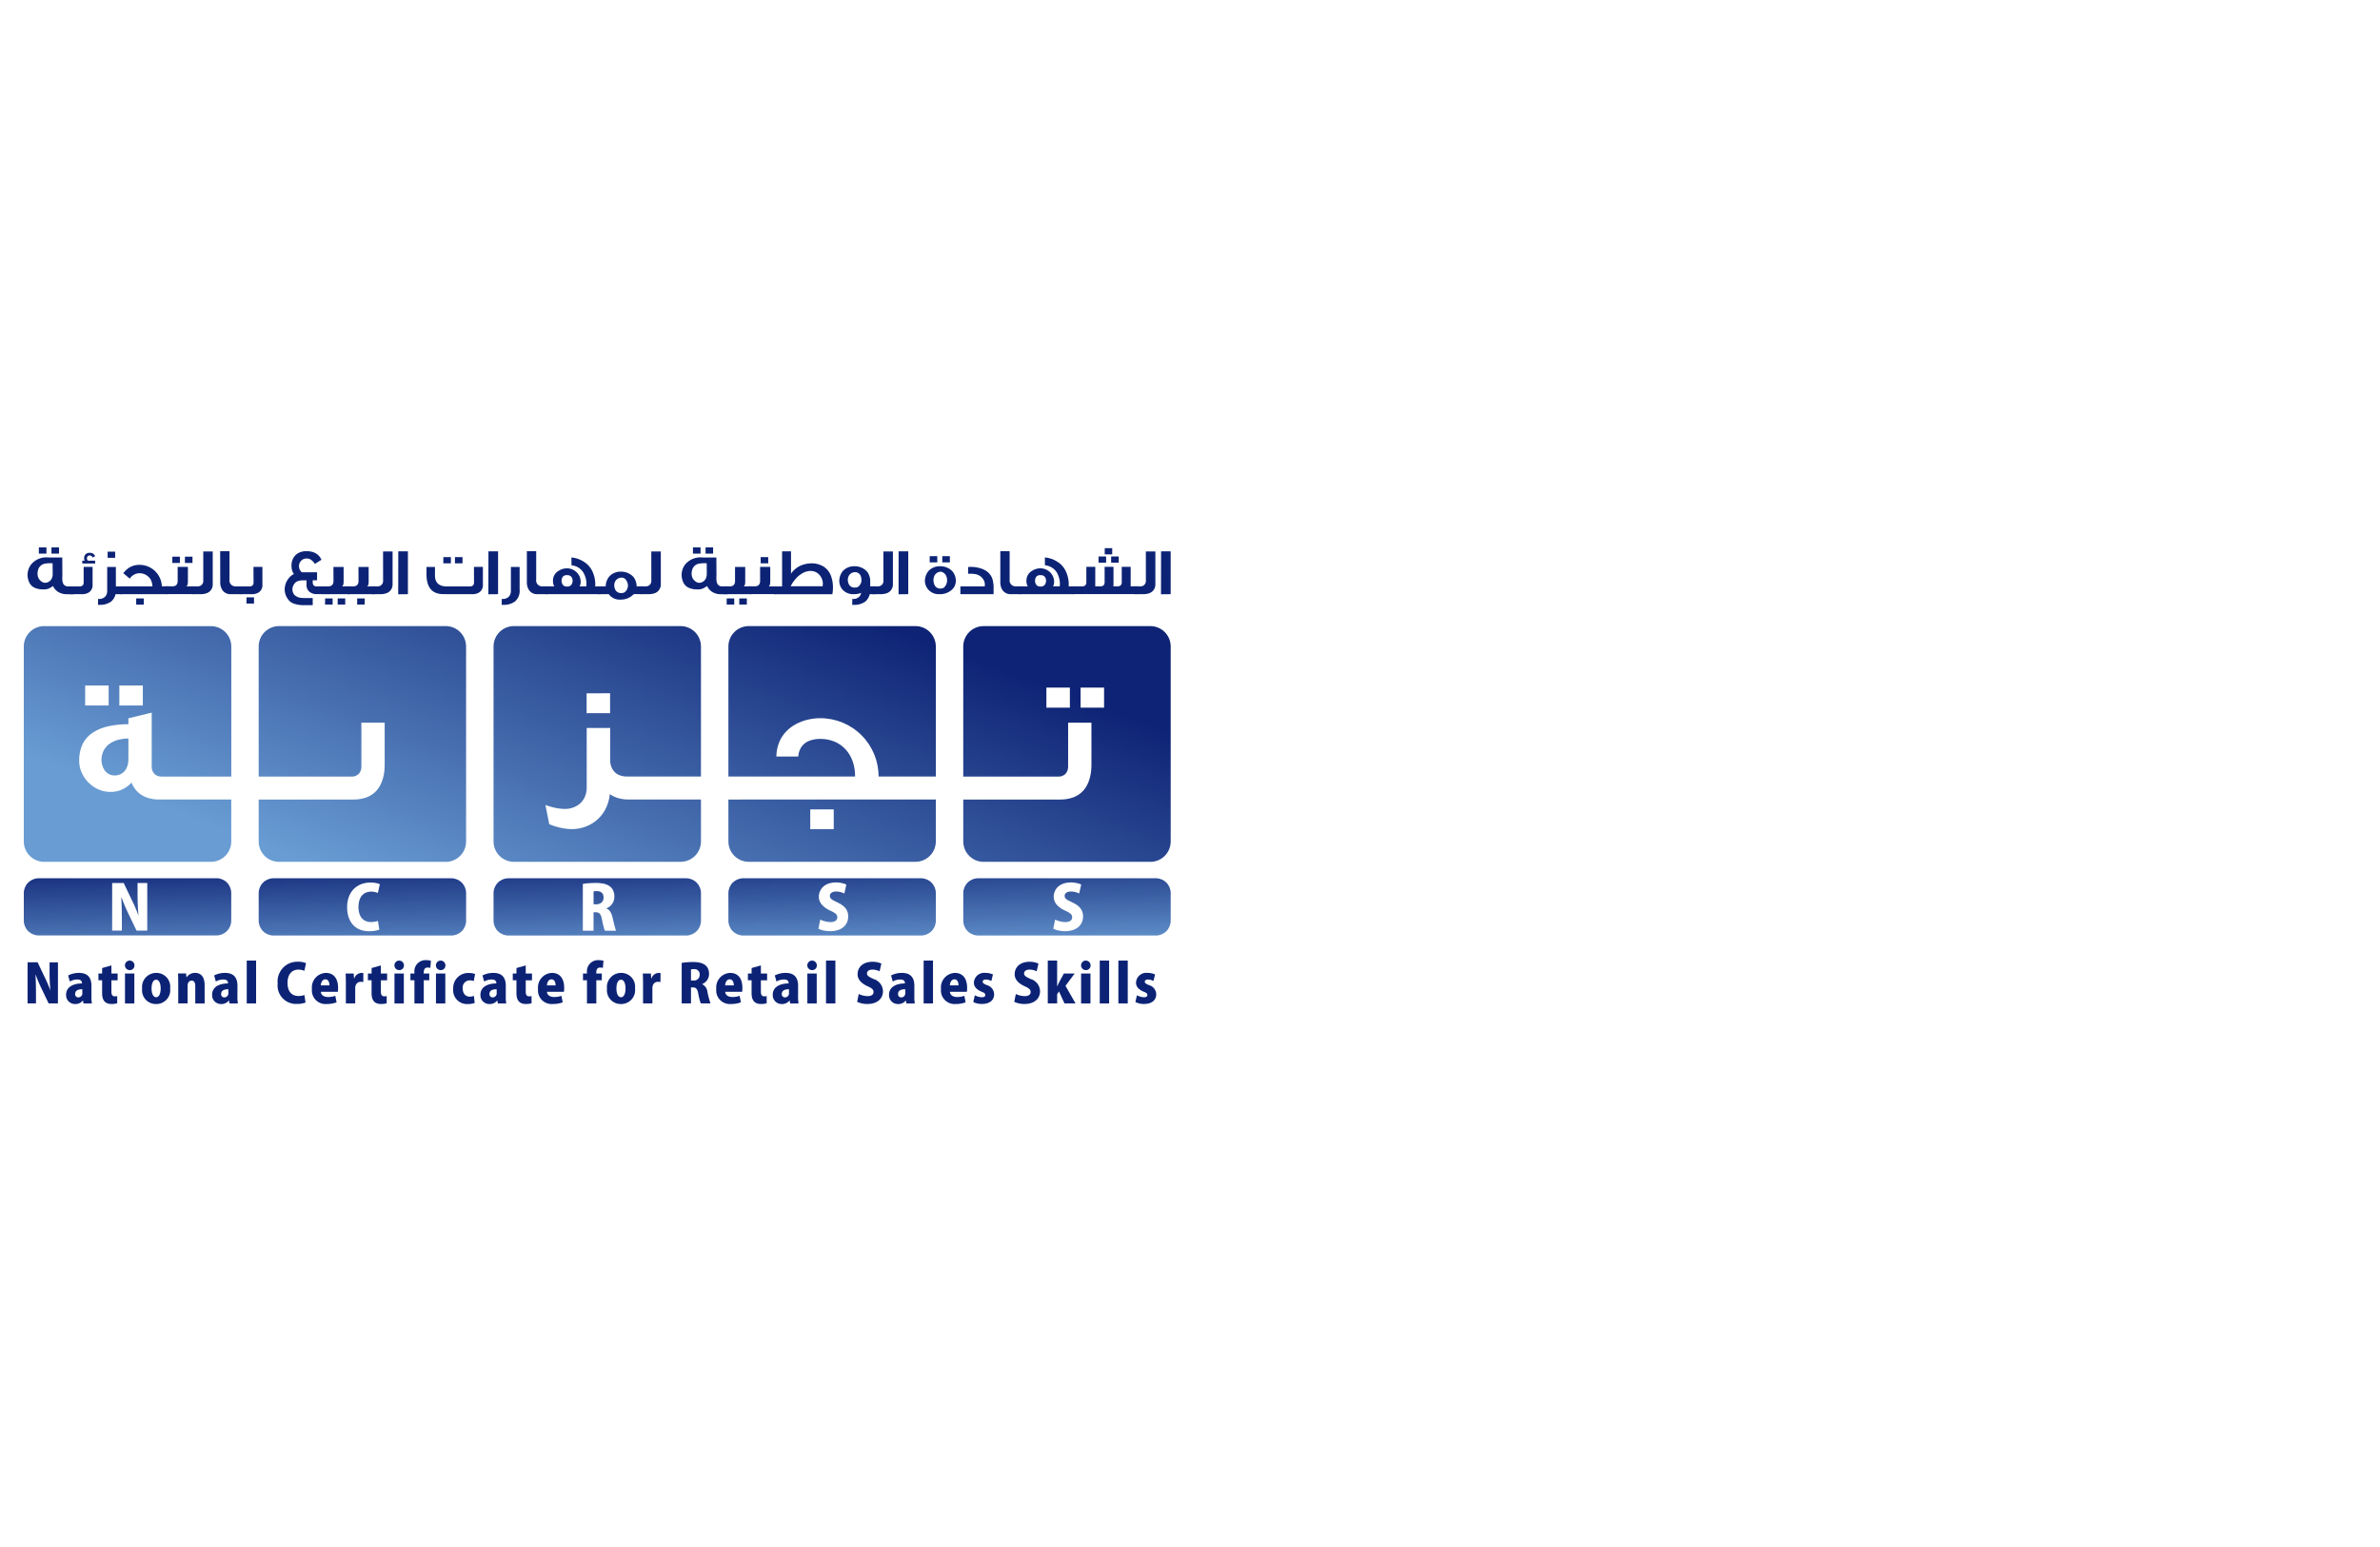
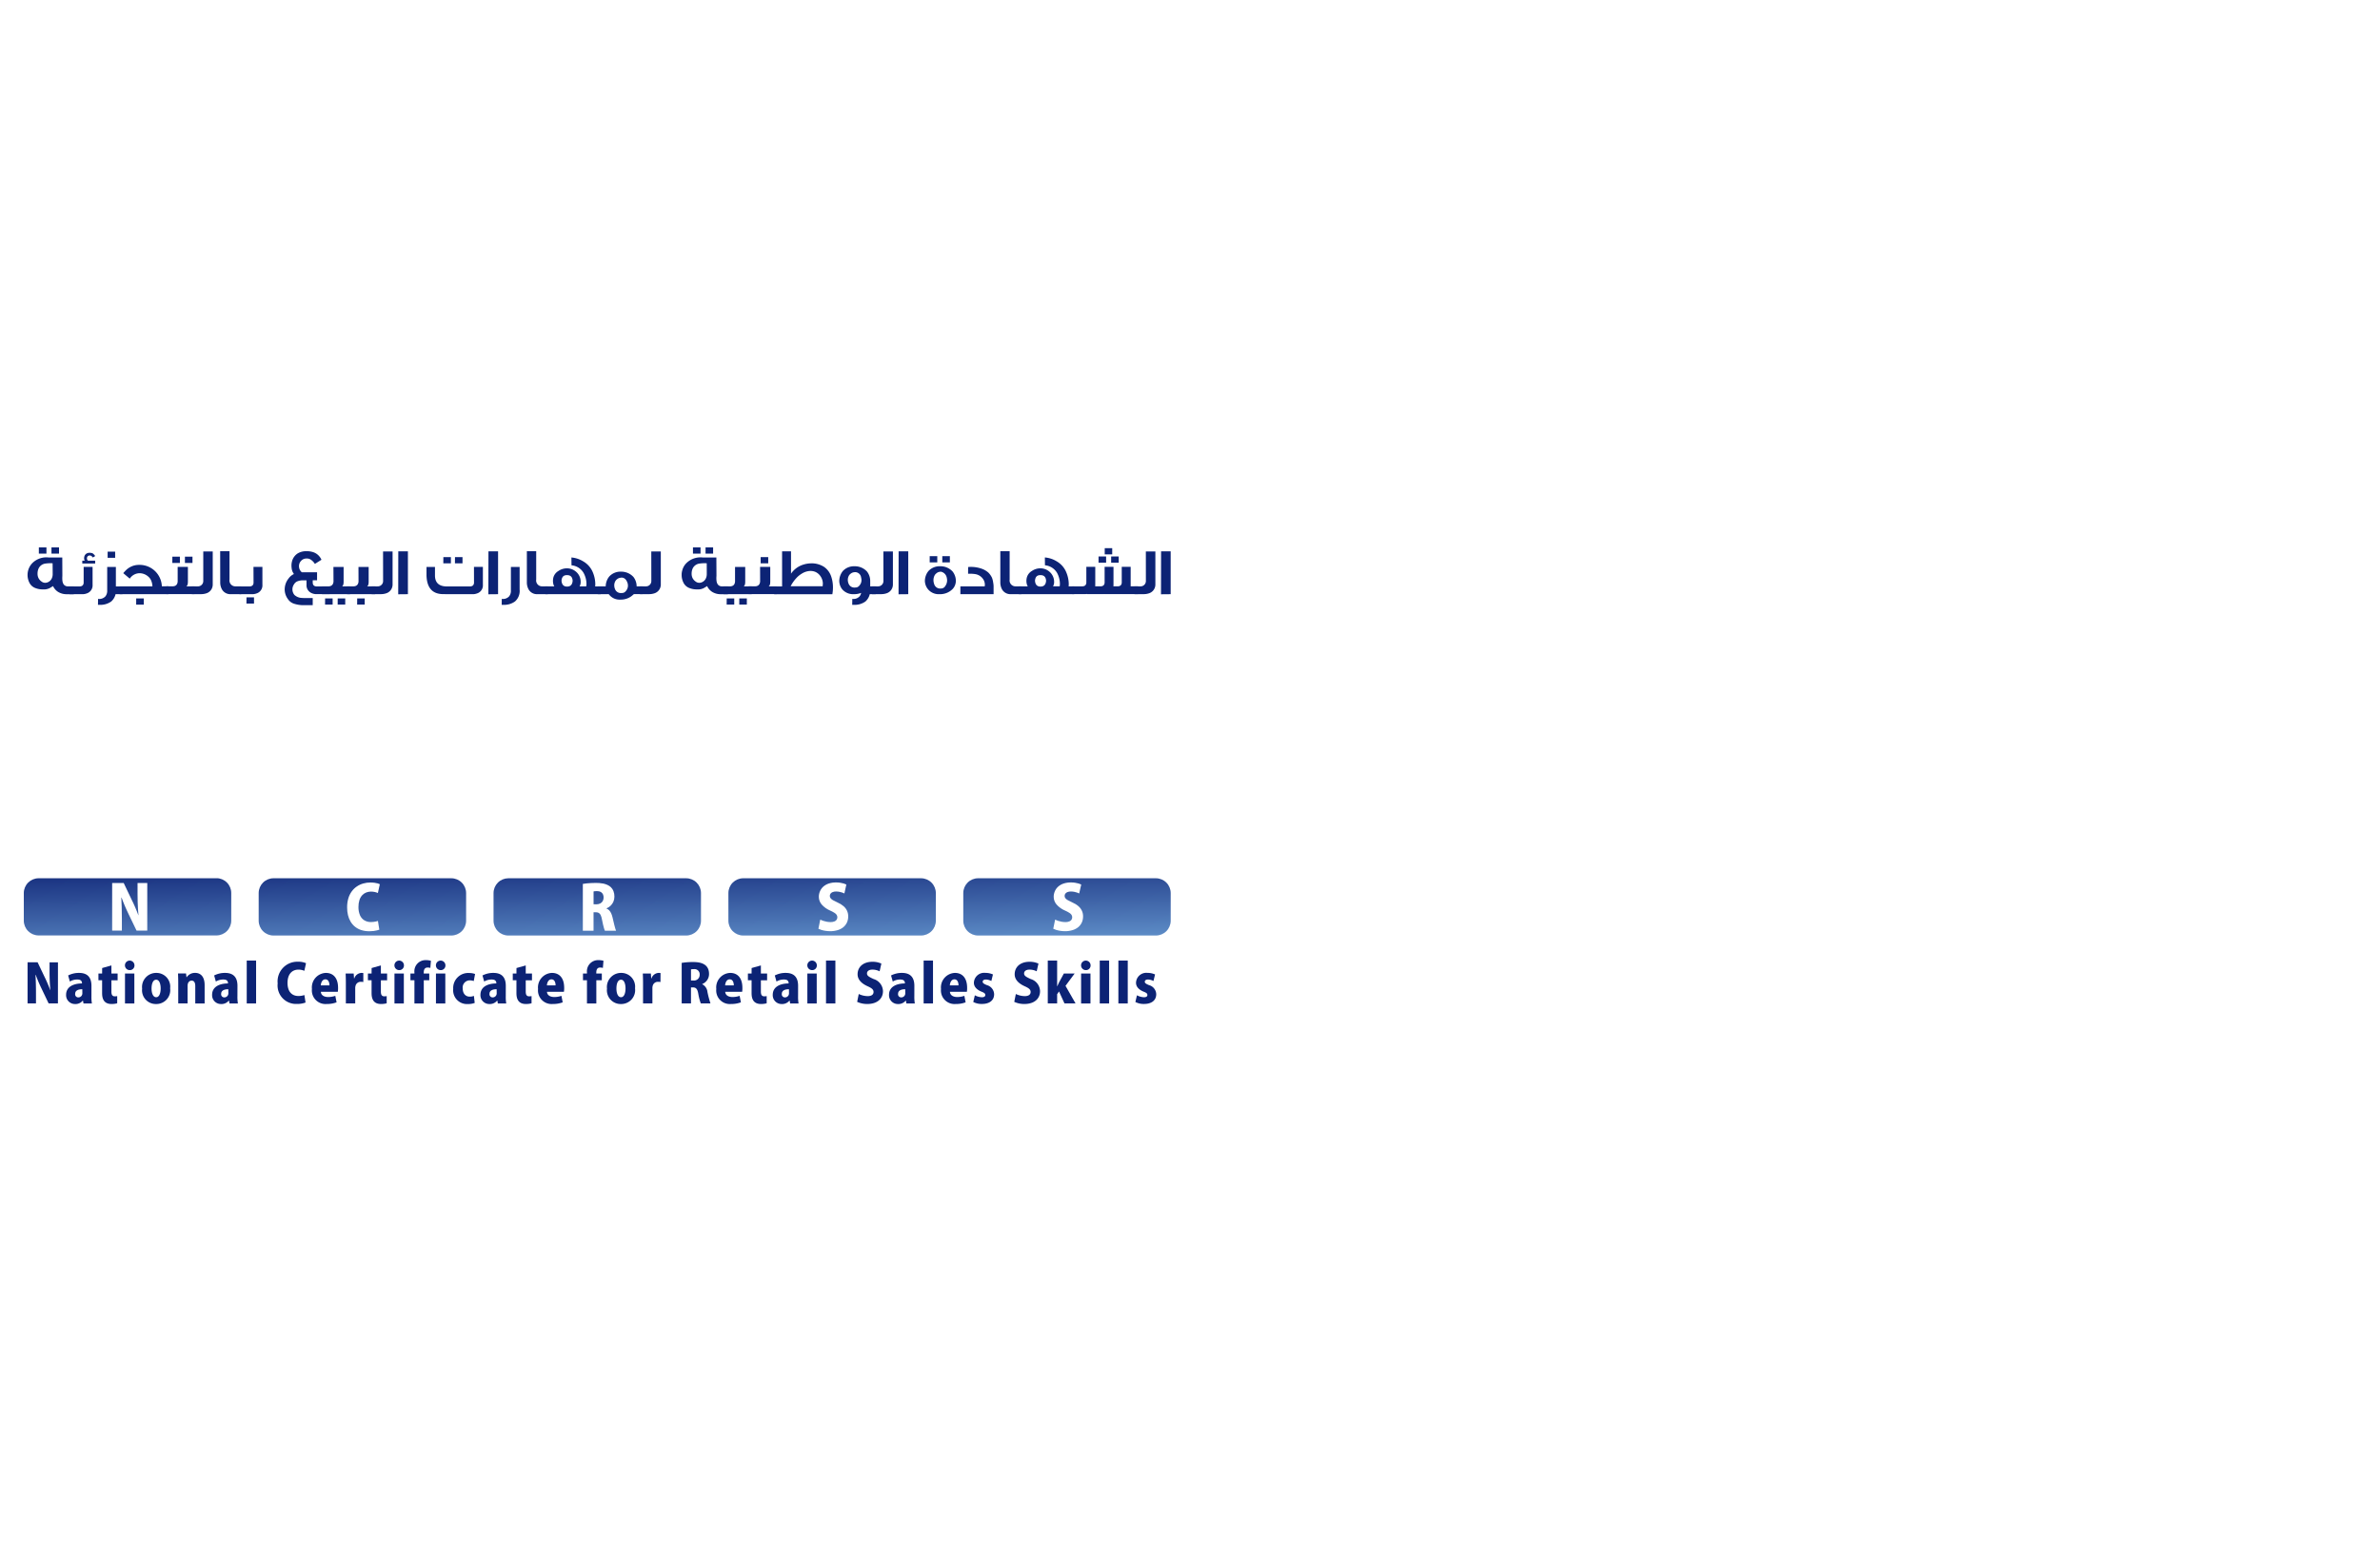
<svg xmlns="http://www.w3.org/2000/svg" xmlns:xlink="http://www.w3.org/1999/xlink" width="200" height="130" viewBox="0 0 200 130">
  <rect x="0" y="0" width="200" height="130" fill="#808080" stroke="none" />
  <defs>
    <clipPath id="clip-path">
      <path id="Path_274" data-name="Path 274" d="M165.964,294.926h14.017a1.711,1.711,0,0,1,1.707,1.705v16.4a1.711,1.711,0,0,1-1.707,1.707H165.964a1.711,1.711,0,0,1-1.707-1.707V309.5H172.4a3.17,3.17,0,0,0,1.04-.16,2.1,2.1,0,0,0,1.188-.99,2.733,2.733,0,0,0,.259-.643,4.082,4.082,0,0,0,.116-.621c.016-.2.026-.363.024-.5v-3.541h-1.959v3.656a.9.9,0,0,1-.224.649.837.837,0,0,1-.618.223h-7.97V296.631a1.711,1.711,0,0,1,1.707-1.705m-4.012,14.57v3.531a1.712,1.712,0,0,1-1.707,1.707H146.227a1.712,1.712,0,0,1-1.707-1.707V309.5Zm-15.725-14.57h14.018a1.711,1.711,0,0,1,1.707,1.705v10.934h-4.811a4.893,4.893,0,0,0-4.891-4.9,4.677,4.677,0,0,0-1.049.121,4.107,4.107,0,0,0-.992.369,3.252,3.252,0,0,0-.839.633,2.881,2.881,0,0,0-.586.907,3.345,3.345,0,0,0-.234,1.193h1.843a1.6,1.6,0,0,1,.3-.863,1.461,1.461,0,0,1,.656-.473,2.572,2.572,0,0,1,.9-.147,3.045,3.045,0,0,1,1.224.243,2.619,2.619,0,0,1,.921.666,2.935,2.935,0,0,1,.579,1,3.771,3.771,0,0,1,.193,1.252H144.52V296.631A1.711,1.711,0,0,1,146.227,294.926Zm-19.736,0h14.017a1.711,1.711,0,0,1,1.707,1.705v10.934h-6.234a1.533,1.533,0,0,1-.736-.165,1.162,1.162,0,0,1-.475-.465,1.438,1.438,0,0,1-.183-.707v-2.742h-1.973v4.992a1.889,1.889,0,0,1-.188.866,1.607,1.607,0,0,1-.455.56,1.857,1.857,0,0,1-.583.3,1.923,1.923,0,0,1-.573.09,4.106,4.106,0,0,1-.617-.053,4.985,4.985,0,0,1-.532-.115c-.159-.043-.286-.08-.377-.113l-.144-.053.32,1.609a1.948,1.948,0,0,0,.218.092c.143.055.335.113.576.178a4.618,4.618,0,0,0,.817.137,3.33,3.33,0,0,0,1.2-.116,3.149,3.149,0,0,0,1.07-.539,3.054,3.054,0,0,0,.807-.943,3.488,3.488,0,0,0,.406-1.332,2.321,2.321,0,0,0,.656.322,3,3,0,0,0,.883.129h6.118v3.531a1.712,1.712,0,0,1-1.707,1.707H126.491a1.712,1.712,0,0,1-1.707-1.707v-16.4A1.711,1.711,0,0,1,126.491,294.926Zm-19.737,0h14.017a1.711,1.711,0,0,1,1.707,1.705v16.4a1.711,1.711,0,0,1-1.707,1.707H106.754a1.711,1.711,0,0,1-1.707-1.707V309.5h7.963a3.191,3.191,0,0,0,1.041-.16,2.107,2.107,0,0,0,1.186-.99,2.868,2.868,0,0,0,.259-.643,3.851,3.851,0,0,0,.116-.621c.018-.2.024-.363.024-.5v-3.541h-1.958v3.656a.884.884,0,0,1-.225.649.832.832,0,0,1-.617.223h-7.789V296.631A1.711,1.711,0,0,1,106.754,294.926Zm-16.287,4.992V301.6H92.44v-1.684Zm2.873,0V301.6h1.974v-1.684ZM94.1,306.1a1.705,1.705,0,0,1-.162.773,1.086,1.086,0,0,1-.426.459,1.1,1.1,0,0,1-.587.145,1,1,0,0,1-.521-.145,1.041,1.041,0,0,1-.339-.344,1.48,1.48,0,0,1-.181-.431,1.537,1.537,0,0,1-.048-.414,1.757,1.757,0,0,1,.233-.848,1.624,1.624,0,0,1,.541-.543,2.423,2.423,0,0,1,.72-.293,3.35,3.35,0,0,1,.77-.088Zm16.854-4.325.334-1.09h.58v-.476a2.447,2.447,0,0,1,.08-.627,1.558,1.558,0,0,1,.251-.527,1.2,1.2,0,0,1,.446-.365,1.515,1.515,0,0,1,.661-.137,1.42,1.42,0,0,1,1.034.344,1.66,1.66,0,0,1,.416,1.109h-1.06a.445.445,0,0,0-.072-.238.352.352,0,0,0-.149-.121.443.443,0,0,0-.169-.034.308.308,0,0,0-.3.172.991.991,0,0,0-.075.424v.476h.943a.944.944,0,0,0,.106,0,.5.5,0,0,0,.194-.057.367.367,0,0,0,.164-.186l.711.653a1.057,1.057,0,0,1-.343.4,1.421,1.421,0,0,1-.45.219,1.7,1.7,0,0,1-.44.062Zm21.651-1.2v1.668h1.973V300.57Zm18.794,9.752v1.668h1.973v-1.668Zm19.843-10.23v1.683h1.974v-1.683Zm2.873,0v1.683h1.974v-1.683Zm-87.092-5.166h14.017a1.711,1.711,0,0,1,1.707,1.705v10.934H96.881a.814.814,0,0,1-.6-.223.891.891,0,0,1-.222-.649v-4.5l-1.959.477v.494a7.992,7.992,0,0,0-1.673.17,4,4,0,0,0-1.318.535,2.439,2.439,0,0,0-.856.961,3.124,3.124,0,0,0-.289,1.453,2.4,2.4,0,0,0,.2.93,2.742,2.742,0,0,0,.534.806,2.7,2.7,0,0,0,.788.582,2.46,2.46,0,0,0,.97.25,2.409,2.409,0,0,0,.665-.046,2.266,2.266,0,0,0,.537-.192,2.334,2.334,0,0,0,.411-.267,1.965,1.965,0,0,0,.287-.278,2.37,2.37,0,0,0,.436.7,2.084,2.084,0,0,0,.755.521,3.03,3.03,0,0,0,1.16.205h6.036v3.531a1.711,1.711,0,0,1-1.707,1.707H87.018a1.712,1.712,0,0,1-1.708-1.707v-16.4A1.712,1.712,0,0,1,87.018,294.926Z" fill="none" clip-rule="evenodd" />
    </clipPath>
    <linearGradient id="linear-gradient" x1="0.904" y1="0.282" x2="0.096" y2="0.718" gradientUnits="objectBoundingBox">
      <stop offset="0" stop-color="#0e2375" />
      <stop offset="1" stop-color="#699cd3" />
    </linearGradient>
    <clipPath id="clip-path-2">
      <path id="Path_275" data-name="Path 275" d="M165.5,316.117h14.948a1.245,1.245,0,0,1,1.241,1.242v2.329a1.245,1.245,0,0,1-1.241,1.24H165.5a1.245,1.245,0,0,1-1.242-1.24v-2.329a1.245,1.245,0,0,1,1.242-1.242m-19.736,0H160.71a1.245,1.245,0,0,1,1.242,1.242v2.329a1.245,1.245,0,0,1-1.242,1.24H145.763a1.246,1.246,0,0,1-1.243-1.24v-2.329A1.246,1.246,0,0,1,145.763,316.117Zm-19.738,0h14.949a1.246,1.246,0,0,1,1.241,1.242v2.329a1.245,1.245,0,0,1-1.241,1.24H126.025a1.245,1.245,0,0,1-1.241-1.24v-2.329A1.246,1.246,0,0,1,126.025,316.117Zm-19.736,0h14.948a1.245,1.245,0,0,1,1.241,1.242v2.329a1.245,1.245,0,0,1-1.241,1.24H106.289a1.245,1.245,0,0,1-1.241-1.24v-2.329A1.245,1.245,0,0,1,106.289,316.117Zm8.778,3.586a1.505,1.505,0,0,1-.166.047,1.534,1.534,0,0,1-.2.033,1.508,1.508,0,0,1-.212.014,1.072,1.072,0,0,1-.56-.143.931.931,0,0,1-.368-.426,1.7,1.7,0,0,1-.13-.7,1.853,1.853,0,0,1,.084-.582,1.109,1.109,0,0,1,.227-.4.908.908,0,0,1,.336-.232,1.114,1.114,0,0,1,.406-.077,1.541,1.541,0,0,1,.334.037,1.373,1.373,0,0,1,.245.082l.165-.738a.927.927,0,0,0-.167-.066,2.018,2.018,0,0,0-.268-.055,2.436,2.436,0,0,0-.359-.023,2.088,2.088,0,0,0-.6.082,1.811,1.811,0,0,0-.535.248,1.7,1.7,0,0,0-.432.416,1.931,1.931,0,0,0-.288.592,2.649,2.649,0,0,0-.1.769,2.676,2.676,0,0,0,.071.631,1.991,1.991,0,0,0,.22.547,1.592,1.592,0,0,0,.371.43,1.644,1.644,0,0,0,.522.281,2.225,2.225,0,0,0,.68.1,3.282,3.282,0,0,0,.362-.021,2.217,2.217,0,0,0,.287-.053,1.18,1.18,0,0,0,.193-.06Zm18.122-1.4v-1.08a.459.459,0,0,1,.114-.018,1.545,1.545,0,0,1,.181-.008.68.68,0,0,1,.174.02.553.553,0,0,1,.179.08.425.425,0,0,1,.139.166.621.621,0,0,1,.056.275.589.589,0,0,1-.072.293.509.509,0,0,1-.206.2.7.7,0,0,1-.326.075Zm1.091.34a1.021,1.021,0,0,0,.334-.213,1.063,1.063,0,0,0,.238-.336,1.111,1.111,0,0,0,.088-.432,1.249,1.249,0,0,0-.08-.467.907.907,0,0,0-.209-.32,1.042,1.042,0,0,0-.3-.2,1.65,1.65,0,0,0-.342-.112,2.856,2.856,0,0,0-.343-.045c-.111-.007-.212-.009-.3-.009-.138,0-.272,0-.4.011s-.251.016-.366.028-.219.027-.313.043v3.935h.9v-1.553h.176a.538.538,0,0,1,.254.051.4.4,0,0,1,.169.188,1.427,1.427,0,0,1,.109.375c.031.158.06.3.091.428s.059.234.085.322a1.756,1.756,0,0,0,.067.189h.941a1.09,1.09,0,0,1-.064-.178c-.024-.08-.048-.171-.075-.277s-.051-.211-.078-.326-.053-.225-.078-.334a2.053,2.053,0,0,0-.112-.34.982.982,0,0,0-.162-.252.682.682,0,0,0-.232-.156Zm20.152-2a1.434,1.434,0,0,0-.225-.087,2.076,2.076,0,0,0-.291-.063,2.139,2.139,0,0,0-.353-.025,1.934,1.934,0,0,0-.615.093,1.308,1.308,0,0,0-.452.256,1.113,1.113,0,0,0-.278.385,1.17,1.17,0,0,0-.1.473,1,1,0,0,0,.242.65,2,2,0,0,0,.714.508,2.56,2.56,0,0,1,.337.176.627.627,0,0,1,.2.175.379.379,0,0,1,.063.211.367.367,0,0,1-.063.211.387.387,0,0,1-.188.141.88.88,0,0,1-.318.053,1.908,1.908,0,0,1-.32-.03,2.207,2.207,0,0,1-.3-.076,1.821,1.821,0,0,1-.248-.1l-.154.765a1.635,1.635,0,0,0,.249.1,2.459,2.459,0,0,0,.345.076,2.93,2.93,0,0,0,.392.031,2.137,2.137,0,0,0,.645-.094,1.4,1.4,0,0,0,.478-.255,1.132,1.132,0,0,0,.295-.395,1.227,1.227,0,0,0,.1-.5,1.117,1.117,0,0,0-.092-.461,1.154,1.154,0,0,0-.291-.392,1.963,1.963,0,0,0-.516-.319c-.162-.074-.29-.138-.385-.193a.694.694,0,0,1-.2-.168.3.3,0,0,1-.061-.191.322.322,0,0,1,.057-.184.389.389,0,0,1,.174-.133.737.737,0,0,1,.291-.051,1.479,1.479,0,0,1,.293.028,1.383,1.383,0,0,1,.235.062c.067.026.126.051.174.074Zm19.737,0a1.515,1.515,0,0,0-.225-.087,2.06,2.06,0,0,0-.292-.063,2.118,2.118,0,0,0-.352-.025,1.925,1.925,0,0,0-.615.093,1.308,1.308,0,0,0-.452.256,1.1,1.1,0,0,0-.279.385,1.187,1.187,0,0,0-.1.473,1,1,0,0,0,.243.65,1.986,1.986,0,0,0,.714.508,2.56,2.56,0,0,1,.337.176.627.627,0,0,1,.2.175.378.378,0,0,1,.062.211.367.367,0,0,1-.062.211.385.385,0,0,1-.189.141.874.874,0,0,1-.317.053,1.919,1.919,0,0,1-.321-.03,2.23,2.23,0,0,1-.3-.076,1.662,1.662,0,0,1-.247-.1l-.156.765a1.651,1.651,0,0,0,.25.1,2.413,2.413,0,0,0,.344.076,2.932,2.932,0,0,0,.393.031,2.142,2.142,0,0,0,.645-.094,1.4,1.4,0,0,0,.478-.255,1.132,1.132,0,0,0,.295-.395,1.243,1.243,0,0,0,.1-.5,1.1,1.1,0,0,0-.092-.461,1.167,1.167,0,0,0-.291-.392,1.924,1.924,0,0,0-.515-.319c-.161-.074-.29-.138-.385-.193a.675.675,0,0,1-.206-.168.3.3,0,0,1-.061-.191.316.316,0,0,1,.058-.184.386.386,0,0,1,.173-.133.746.746,0,0,1,.292-.051,1.459,1.459,0,0,1,.291.028,1.346,1.346,0,0,1,.236.062c.069.026.126.051.174.074Zm-78.484-.125h-.817v.952c0,.22,0,.435.01.644s.016.406.027.592.025.359.041.515h-.011c-.037-.1-.078-.206-.122-.318s-.092-.222-.139-.336-.1-.221-.145-.326-.1-.2-.141-.291l-.682-1.432h-.972v3.995h.817v-.983c0-.357-.005-.685-.014-.986s-.019-.567-.032-.8h.02c.036.105.077.213.123.326s.091.229.14.344.1.228.15.338.1.213.145.31l.7,1.452h.9Zm-9.133-.408H101.5a1.245,1.245,0,0,1,1.242,1.242v2.329a1.245,1.245,0,0,1-1.242,1.24H86.552a1.245,1.245,0,0,1-1.242-1.24v-2.329A1.246,1.246,0,0,1,86.552,316.117Z" fill="none" clip-rule="evenodd" />
    </clipPath>
    <linearGradient id="linear-gradient-2" x1="0.153" y1="-0.328" x2="0.847" y2="1.328" xlink:href="#linear-gradient" />
    <clipPath id="clip-ncrs">
      <rect width="200" height="130" />
    </clipPath>
  </defs>
  <g id="ncrs" clip-path="url(#clip-ncrs)">
    <rect width="200" height="130" fill="#fff" />
    <g id="Group_22" data-name="Group 22" transform="translate(-83.31 -242.313)">
      <g id="Group_194" data-name="Group 194">
        <g id="Group_20" data-name="Group 20">
          <path id="Path_206" data-name="Path 206" d="M87.635,288.313h.635v.523h-.635Zm-1.06,0h.638v.523h-.638Zm1.155,1.334a2.909,2.909,0,0,0-.59.023.74.74,0,0,0-.575.389,1.029,1.029,0,0,0-.1.453.815.815,0,0,0,.08.379.781.781,0,0,0,.262.294.49.49,0,0,0,.355.1.634.634,0,0,0,.464-.3.827.827,0,0,0,.111-.441Q87.738,290.455,87.73,289.647Zm1.779,2.6h-.568a1.367,1.367,0,0,1-.746-.193,1.132,1.132,0,0,1-.427-.49c-.14.086-.242.146-.3.179a1.107,1.107,0,0,1-.549.1,1.68,1.68,0,0,1-.7-.139.913.913,0,0,1-.455-.459,1.4,1.4,0,0,1-.137-.623,1.417,1.417,0,0,1,.411-1,1.673,1.673,0,0,1,1.364-.461h1.142l.007,1.551a2.417,2.417,0,0,0,0,.367c.03.324.18.494.446.51h.522Z" fill="#0c2375" />
          <path id="Path_207" data-name="Path 207" d="M91.307,289.43v.24H90.225l0-.24h.205a.392.392,0,0,1-.048-.145.514.514,0,0,1,.012-.191.4.4,0,0,1,.178-.258.489.489,0,0,1,.274-.068h.035a.973.973,0,0,1,.171.027.316.316,0,0,1,.125.086.463.463,0,0,1,.129.164l-.2.117a.361.361,0,0,0-.145-.142.26.26,0,0,0-.125-.026.229.229,0,0,0-.154.065.25.25,0,0,0-.063.214.261.261,0,0,0,.087.157Zm-.967.521h.75v1.494a.713.713,0,0,1-.4.7,1.109,1.109,0,0,1-.4.1H89.15v-.652h.809c.243.008.371-.1.381-.309Z" fill="#0c2375" />
          <path id="Path_208" data-name="Path 208" d="M92.355,288.668h.632v.522h-.632Zm.666,3.574a1.161,1.161,0,0,1-.366.617,1.553,1.553,0,0,1-.986.28h-.126l.008-.5a.794.794,0,0,0,.1.008.7.7,0,0,0,.514-.217.74.74,0,0,0,.153-.508v-1.965h.73v1.635H93.6v.652Z" fill="#0c2375" />
          <path id="Path_209" data-name="Path 209" d="M93.368,292.242v-.656h2.751a1.337,1.337,0,0,0-.089-.445.874.874,0,0,0-.259-.373,1.117,1.117,0,0,0-.719-.286,1,1,0,0,0-.838.456l-.546-.461a3.113,3.113,0,0,1,.275-.293,1.559,1.559,0,0,1,.888-.395c.064-.006.127-.008.19-.008a1.871,1.871,0,0,1,1.89,1.8l.555,0v.66Zm1.386.361h.638v.522h-.638Z" fill="#0c2375" />
          <path id="Path_210" data-name="Path 210" d="M98.85,289.094h.635v.523H98.85Zm-1.056,0h.633v.523H97.79Zm.446.857H99.1v1.262c0,.2-.046.326-.129.373l.674,0v.652H97.28v-.656h.465c.305.021.471-.108.495-.389Z" fill="#0c2375" />
          <path id="Path_211" data-name="Path 211" d="M100.392,288.656h.795v2.785a.769.769,0,0,1-.524.727,1.443,1.443,0,0,1-.467.074h-.765v-.656h.32a1.12,1.12,0,0,0,.213,0,.444.444,0,0,0,.428-.435Z" fill="#0c2375" />
          <path id="Path_212" data-name="Path 212" d="M101.812,288.633h.785v2.379a.493.493,0,0,0,.5.574h.483v.656h-.864a.8.8,0,0,1-.789-.47,1.2,1.2,0,0,1-.11-.463Z" fill="#0c2375" />
          <path id="Path_213" data-name="Path 213" d="M104.611,289.951h.75v1.494a.712.712,0,0,1-.4.7,1.109,1.109,0,0,1-.4.1h-1.132v-.652h.806c.245.008.373-.1.382-.309Zm-.587,2.561h.632v.521h-.636Z" fill="#0c2375" />
          <path id="Path_214" data-name="Path 214" d="M109.064,291.082H108.8a1.2,1.2,0,0,0-.541.1.63.63,0,0,0-.247.241.739.739,0,0,0,.042.887.993.993,0,0,0,.483.236,3.411,3.411,0,0,0,.438.023h.614v.6l-.847,0a2.631,2.631,0,0,1-.7-.117.969.969,0,0,1-.545-.407,1.373,1.373,0,0,1-.263-.755,1.471,1.471,0,0,1,.318-.954,1.162,1.162,0,0,1,.456-.384l-.092-.153a1.018,1.018,0,0,1-.1-.369,1.391,1.391,0,0,1,.026-.517,1.127,1.127,0,0,1,.483-.694,1.381,1.381,0,0,1,.75-.187h.087a1.755,1.755,0,0,1,.482.086,1.14,1.14,0,0,1,.38.222,1.215,1.215,0,0,1,.3.412l-.555.348a1.126,1.126,0,0,0-.389-.387.622.622,0,0,0-.343-.066.589.589,0,0,0-.411.182.641.641,0,0,0-.18.576.629.629,0,0,0,.232.4h1.276v.67h-.364v.211c.01.213.136.314.38.309H111v.646h-1.131a.957.957,0,0,1-.4-.1.707.707,0,0,1-.4-.7Z" fill="#0c2375" />
          <path id="Path_215" data-name="Path 215" d="M111.688,292.6h.633v.521h-.636Zm-1.059,0h.633v.521h-.637Zm.7-2.645h.856v1.262c0,.2-.045.326-.128.373l.673,0v.652H110.37v-.656h.466c.3.021.47-.108.5-.389Z" fill="#0c2375" />
          <path id="Path_216" data-name="Path 216" d="M113.326,292.6h.632v.521h-.636Zm.108-2.645h.856v1.262c0,.2-.046.326-.129.373l.673,0v.652h-2.36v-.656h.464c.3.021.47-.108.5-.389Z" fill="#0c2375" />
          <path id="Path_217" data-name="Path 217" d="M115.5,288.656h.8v2.785a.771.771,0,0,1-.526.727,1.432,1.432,0,0,1-.466.074h-.766v-.656h.32a1.121,1.121,0,0,0,.213,0,.443.443,0,0,0,.428-.435Z" fill="#0c2375" />
          <path id="Path_218" data-name="Path 218" d="M116.78,288.645l.808,0v3.6l-.814.008Z" fill="#0c2375" />
          <path id="Path_219" data-name="Path 219" d="M121.544,289.127h.632v.523h-.636Zm-.976,0h.632v.523h-.637Zm2.571.824h.75v1.494a.711.711,0,0,1-.4.7,1.125,1.125,0,0,1-.4.1h-2.054l-.5-.006q-1.341-.014-1.384-1.574v-.711h.712v.758q.028.925,1.114.881h1.786c.243.008.37-.1.38-.309Z" fill="#0c2375" />
          <path id="Path_220" data-name="Path 220" d="M124.357,288.645l.808,0v3.6l-.815.008Z" fill="#0c2375" />
          <path id="Path_221" data-name="Path 221" d="M126.243,289.955h.733v1.871c0,.047.006.094.006.141a1.174,1.174,0,0,1-.4.892,1.559,1.559,0,0,1-.986.28h-.127l.007-.5a.847.847,0,0,0,.1.008.7.7,0,0,0,.514-.217.735.735,0,0,0,.152-.508Z" fill="#0c2375" />
          <path id="Path_222" data-name="Path 222" d="M127.584,288.633h.785v2.379a.494.494,0,0,0,.495.574h.484v.656h-.866a.8.8,0,0,1-.788-.47,1.241,1.241,0,0,1-.11-.463Z" fill="#0c2375" />
          <path id="Path_223" data-name="Path 223" d="M130.947,290.645q-.416-.009-.45.468c.023.322.173.487.45.492.3.006.462-.156.484-.492-.022-.322-.184-.478-.484-.468m2.845,1.6h-4.654v-.656h.757a.45.45,0,0,1-.075-.16,1.042,1.042,0,0,1-.042-.3,1.224,1.224,0,0,1,.034-.287.916.916,0,0,1,.426-.549,1.255,1.255,0,0,1,.7-.221,1.149,1.149,0,0,1,.755.266,1.09,1.09,0,0,1,.374.572,1.136,1.136,0,0,1,.038.3.706.706,0,0,1-.091.377h.56a1.3,1.3,0,0,0,.019-.228,1.962,1.962,0,0,0-.241-.9,1.3,1.3,0,0,0-1.016-.64l-.008-.659a2.228,2.228,0,0,1,.978.319,1.894,1.894,0,0,1,.759.791,2.661,2.661,0,0,1,.27,1.115,1.835,1.835,0,0,1-.011.207h.468Z" fill="#0c2375" />
          <path id="Path_224" data-name="Path 224" d="M135.473,290.861a.533.533,0,0,0-.287.108.541.541,0,0,0-.178.2.706.706,0,0,0-.08.336.828.828,0,0,0,.065.316.516.516,0,0,0,.526.326.644.644,0,0,0,.2-.025.473.473,0,0,0,.205-.168.665.665,0,0,0,.154-.43.789.789,0,0,0-.031-.212c-.1-.3-.266-.46-.5-.46a.309.309,0,0,0-.073.008m1.836,1.381h-.665a.148.148,0,0,0-.109.03,1.49,1.49,0,0,1-1.1.429,1.113,1.113,0,0,1-.948-.429.078.078,0,0,0-.081-.03h-.867v-.652h.67a1.321,1.321,0,0,1,.076-.432,1.254,1.254,0,0,1,.233-.41,1.274,1.274,0,0,1,.982-.395h.038a1.386,1.386,0,0,1,1,.444,1.292,1.292,0,0,1,.27.793h.5Z" fill="#0c2375" />
          <path id="Path_225" data-name="Path 225" d="M138.04,288.656h.8v2.785a.77.77,0,0,1-.526.727,1.431,1.431,0,0,1-.465.074h-.766v-.656h.32a1.121,1.121,0,0,0,.213,0,.443.443,0,0,0,.428-.435Z" fill="#0c2375" />
          <path id="Path_226" data-name="Path 226" d="M142.6,288.313h.635v.523H142.6Zm-1.058,0h.637v.523h-.637Zm1.154,1.334a2.934,2.934,0,0,0-.592.023.742.742,0,0,0-.574.389,1.042,1.042,0,0,0-.1.453.828.828,0,0,0,.079.379.816.816,0,0,0,.262.294.492.492,0,0,0,.356.1.634.634,0,0,0,.464-.3.827.827,0,0,0,.111-.441C142.706,290.484,142.7,290.185,142.7,289.647Zm1.779,2.6h-.568a1.367,1.367,0,0,1-.746-.193,1.148,1.148,0,0,1-.428-.49c-.138.086-.242.146-.3.179a1.107,1.107,0,0,1-.549.1,1.68,1.68,0,0,1-.7-.139.914.914,0,0,1-.456-.459,1.417,1.417,0,0,1-.137-.623,1.293,1.293,0,0,1,.058-.4,1.336,1.336,0,0,1,.354-.6,1.677,1.677,0,0,1,1.363-.461h1.143l.008,1.551a2.032,2.032,0,0,0,0,.367q.045.486.446.51h.522Z" fill="#0c2375" />
          <path id="Path_227" data-name="Path 227" d="M145.436,292.6h.633v.521h-.636Zm-1.058,0h.633v.521h-.637Zm.7-2.645h.856v1.262c0,.2-.045.326-.128.373l.673,0v.652h-2.362v-.656h.467c.3.021.469-.108.494-.389Z" fill="#0c2375" />
          <path id="Path_228" data-name="Path 228" d="M147.231,289.127h.636v.523h-.636Zm-.048.824h.855v1.262c0,.2-.046.326-.129.373l.674,0v.652h-2.361v-.656h.464c.3.021.471-.108.5-.389Z" fill="#0c2375" />
          <path id="Path_229" data-name="Path 229" d="M149.741,291.578h2.7c.011-.109.016-.2.016-.265a1.138,1.138,0,0,0-.338-.745,1,1,0,0,0-.3-.2,1.059,1.059,0,0,0-.392-.076,1.418,1.418,0,0,0-.75.233,1.928,1.928,0,0,0-.445.365,3.055,3.055,0,0,0-.485.693m-.715-2.941h.75v1.879a1.942,1.942,0,0,1,1.051-.766,2.213,2.213,0,0,1,.586-.1,1.92,1.92,0,0,1,1.147.3,1.6,1.6,0,0,1,.58.766,2.837,2.837,0,0,1,.16.971,3.156,3.156,0,0,1-.051.558h-4.887v-.656h.664Z" fill="#0c2375" />
          <path id="Path_230" data-name="Path 230" d="M155.677,292.133a1.593,1.593,0,0,1-.615.111,1.216,1.216,0,0,1-.974-.406,1.154,1.154,0,0,1-.251-.705,1.352,1.352,0,0,1,.308-.844,1.283,1.283,0,0,1,.983-.391h.038a1.381,1.381,0,0,1,1,.442,1.28,1.28,0,0,1,.271.793c0,.021,0,.045,0,.068l0,.385h.461l0,.656H156.4a1.186,1.186,0,0,1-.366.617,1.553,1.553,0,0,1-.986.28h-.124l.008-.5a.8.8,0,0,0,.093.008.694.694,0,0,0,.514-.217.612.612,0,0,0,.135-.3M155.1,290.4a.53.53,0,0,0-.286.108.536.536,0,0,0-.179.2.715.715,0,0,0-.08.336.81.81,0,0,0,.065.314.515.515,0,0,0,.525.328.594.594,0,0,0,.2-.027.459.459,0,0,0,.205-.166.666.666,0,0,0,.153-.43.883.883,0,0,0-.03-.215.512.512,0,0,0-.5-.456A.461.461,0,0,0,155.1,290.4Z" fill="#0c2375" />
          <path id="Path_231" data-name="Path 231" d="M157.544,288.656h.8v2.785a.771.771,0,0,1-.527.727,1.422,1.422,0,0,1-.465.074h-.766v-.656h.321a1.11,1.11,0,0,0,.212,0,.444.444,0,0,0,.429-.435Z" fill="#0c2375" />
          <path id="Path_232" data-name="Path 232" d="M158.825,288.645l.809,0v3.6l-.816.008Z" fill="#0c2375" />
          <path id="Path_233" data-name="Path 233" d="M162.495,289.049h.636v.521h-.636Zm-1.059,0h.637v.521h-.637Zm.862,1.314a.492.492,0,0,0-.286.119.536.536,0,0,0-.181.219.857.857,0,0,0-.078.367.983.983,0,0,0,.064.342.519.519,0,0,0,.525.36.584.584,0,0,0,.2-.032.424.424,0,0,0,.206-.183.824.824,0,0,0,.151-.469.993.993,0,0,0-.03-.233.627.627,0,0,0-.5-.5A.223.223,0,0,0,162.3,290.363Zm1.336.77a1.008,1.008,0,0,1-.276.682,1.482,1.482,0,0,1-1.1.429,1.17,1.17,0,0,1-.959-.406,1.152,1.152,0,0,1-.268-.705,1.366,1.366,0,0,1,.076-.432,1.3,1.3,0,0,1,.233-.412,1.282,1.282,0,0,1,.983-.391,1.378,1.378,0,0,1,1.039.442A1.28,1.28,0,0,1,163.634,291.133Z" fill="#0c2375" />
          <path id="Path_234" data-name="Path 234" d="M164.666,289.963a1.944,1.944,0,0,1,.218-.012,2.786,2.786,0,0,1,.9.145,1.739,1.739,0,0,1,.587.339,1.549,1.549,0,0,1,.3.43,1.752,1.752,0,0,1,.1.408,1.975,1.975,0,0,1,.034.286v.683h-2.791v-.652h2.041a.594.594,0,0,0,.016-.141.813.813,0,0,0-.131-.449.986.986,0,0,0-.643-.437,2.383,2.383,0,0,0-.445-.036c-.061,0-.125,0-.191,0Z" fill="#0c2375" />
          <path id="Path_235" data-name="Path 235" d="M167.371,288.633h.784v2.379a.494.494,0,0,0,.495.574h.484v.656h-.865a.806.806,0,0,1-.789-.47,1.242,1.242,0,0,1-.109-.463Z" fill="#0c2375" />
          <path id="Path_236" data-name="Path 236" d="M170.733,290.645c-.277-.006-.425.15-.449.468.024.322.172.487.449.492.3.006.461-.156.484-.492-.023-.322-.185-.478-.484-.468m2.845,1.6h-4.655v-.656h.759a.466.466,0,0,1-.076-.16,1.076,1.076,0,0,1-.043-.3,1.175,1.175,0,0,1,.036-.287.914.914,0,0,1,.425-.549,1.255,1.255,0,0,1,.7-.221,1.146,1.146,0,0,1,.755.266,1.112,1.112,0,0,1,.412.869.706.706,0,0,1-.091.377h.56a1.4,1.4,0,0,0,.018-.228,1.981,1.981,0,0,0-.238-.9,1.309,1.309,0,0,0-1.018-.64l-.008-.659a2.228,2.228,0,0,1,.979.319,1.889,1.889,0,0,1,.757.791,2.65,2.65,0,0,1,.272,1.115,1.617,1.617,0,0,1-.012.207h.468Z" fill="#0c2375" />
          <path id="Path_237" data-name="Path 237" d="M175.625,289.078h.636v.522h-.636Zm1.059,0h.635v.522h-.635Zm-.54-.7h.63v.521h-.63Zm2.177,3.207h.625v.652h-1.39v-.006a.1.1,0,0,1-.036.006h-1.4v-.006a.144.144,0,0,1-.043.006h-1.435v-.014c-.033.006-.066.01-.1.014h-1.132v-.652h.808c.243.008.371-.1.381-.309v-1.33h.75v1.494a1.328,1.328,0,0,1-.007.145h.41c.244.008.372-.1.383-.309v-1.33h.746v1.494a1.323,1.323,0,0,1-.008.145h.318c.246.008.372-.1.383-.309v-1.33h.75v1.494A1.319,1.319,0,0,1,178.321,291.59Z" fill="#0c2375" />
          <path id="Path_238" data-name="Path 238" d="M179.6,288.656h.8v2.785a.77.77,0,0,1-.526.727,1.443,1.443,0,0,1-.467.074h-.765v-.656h.32a1.12,1.12,0,0,0,.213,0,.444.444,0,0,0,.428-.435Z" fill="#0c2375" />
          <path id="Path_239" data-name="Path 239" d="M180.88,288.645l.807,0v3.6l-.814.008Z" fill="#0c2375" />
          <path id="Path_240" data-name="Path 240" d="M88.181,323.182h-.706V324c0,.572.027,1.113.067,1.514h-.01c-.13-.348-.317-.79-.473-1.1l-.59-1.238h-.841v3.455h.706v-.85c0-.617-.018-1.144-.04-1.547h.019a11.578,11.578,0,0,0,.482,1.139l.6,1.258h.783Z" fill="#0c2375" />
          <path id="Path_241" data-name="Path 241" d="M90.23,325.775a.336.336,0,0,1-.339.352.26.26,0,0,1-.264-.3c0-.289.276-.385.6-.385Zm.765-.619c0-.558-.206-1.086-1.038-1.086a1.946,1.946,0,0,0-.921.215l.144.51a1.2,1.2,0,0,1,.621-.17c.317,0,.4.139.4.33-.742.006-1.337.291-1.337.957a.742.742,0,0,0,.756.773.781.781,0,0,0,.648-.29h.013l.045.242h.706a3.4,3.4,0,0,1-.039-.594Z" fill="#0c2375" />
          <path id="Path_242" data-name="Path 242" d="M91.891,324.119h-.309v.569h.309v1.046c0,.286.013.948.786.948a1.725,1.725,0,0,0,.482-.059l0-.607a.739.739,0,0,1-.205.021c-.188,0-.282-.107-.282-.4v-.947h.522v-.569h-.522v-.678l-.777.217Z" fill="#0c2375" />
          <path id="Path_243" data-name="Path 243" d="M94.6,324.119h-.787v2.518H94.6Zm.009-.684a.4.4,0,1,0-.4.4A.385.385,0,0,0,94.61,323.435Z" fill="#0c2375" />
          <path id="Path_244" data-name="Path 244" d="M96.811,325.377c0,.4-.121.736-.376.736s-.389-.316-.389-.736c0-.35.1-.734.389-.734.269,0,.376.361.376.734m-.358-1.307a1.185,1.185,0,0,0-1.2,1.323,1.156,1.156,0,0,0,1.176,1.292,1.168,1.168,0,0,0,1.179-1.322A1.156,1.156,0,0,0,96.453,324.07Z" fill="#0c2375" />
          <path id="Path_245" data-name="Path 245" d="M100.506,325.1c0-.654-.282-1.033-.81-1.033a.832.832,0,0,0-.7.368h-.014l-.04-.319H98.27c.009.238.018.506.018.805v1.713h.786V325.16c0-.32.175-.441.34-.441.224,0,.305.193.305.455v1.463h.787Z" fill="#0c2375" />
          <path id="Path_246" data-name="Path 246" d="M102.5,325.775a.337.337,0,0,1-.34.352.261.261,0,0,1-.264-.3c0-.289.278-.385.6-.385Zm.765-.619c0-.558-.206-1.086-1.038-1.086a1.95,1.95,0,0,0-.921.215l.143.51a1.207,1.207,0,0,1,.621-.17c.319,0,.4.139.4.33-.742.006-1.336.291-1.336.957a.74.74,0,0,0,.755.773.782.782,0,0,0,.648-.29h.014l.044.242h.707a3.209,3.209,0,0,1-.04-.594Z" fill="#0c2375" />
          <rect id="Rectangle_7" data-name="Rectangle 7" width="0.787" height="3.603" transform="translate(104.044 323.033)" fill="#0c2375" />
          <path id="Path_247" data-name="Path 247" d="M108.889,325.93a1.551,1.551,0,0,1-.5.08c-.56,0-.917-.375-.917-1.1,0-.777.416-1.115.912-1.115a1.213,1.213,0,0,1,.5.1l.143-.64a1.6,1.6,0,0,0-.688-.125,1.656,1.656,0,0,0-1.695,1.826,1.55,1.55,0,0,0,1.614,1.721,1.991,1.991,0,0,0,.729-.117Z" fill="#0c2375" />
          <path id="Path_248" data-name="Path 248" d="M110.267,325.117c.013-.209.117-.506.384-.506s.345.282.345.506Zm1.22.879a1.83,1.83,0,0,1-.6.1c-.326,0-.6-.139-.613-.438h1.422a1.805,1.805,0,0,0,.023-.332c0-.853-.425-1.256-1.025-1.256a1.22,1.22,0,0,0-1.171,1.35,1.143,1.143,0,0,0,1.239,1.262,2.3,2.3,0,0,0,.832-.139Z" fill="#0c2375" />
          <path id="Path_249" data-name="Path 249" d="M113.841,324.084a.748.748,0,0,0-.166-.014.667.667,0,0,0-.594.469h-.019l-.031-.42h-.675c.009.229.018.483.018.815v1.7h.787v-1.26a.768.768,0,0,1,.031-.238.443.443,0,0,1,.456-.317.762.762,0,0,1,.193.018Z" fill="#0c2375" />
          <path id="Path_250" data-name="Path 250" d="M114.535,324.119h-.308v.569h.308v1.046c0,.286.014.948.787.948a1.739,1.739,0,0,0,.483-.059l0-.607a.751.751,0,0,1-.206.021c-.188,0-.282-.107-.282-.4v-.947h.523v-.569h-.523v-.678l-.778.217Z" fill="#0c2375" />
          <path id="Path_251" data-name="Path 251" d="M117.246,324.119h-.787v2.518h.787Zm.009-.684a.4.4,0,1,0-.4.4A.385.385,0,0,0,117.255,323.435Z" fill="#0c2375" />
          <path id="Path_252" data-name="Path 252" d="M118.133,324.119H117.8v.569h.336v1.949h.786v-1.949h.461v-.569h-.465c0-.187,0-.5.326-.5a.757.757,0,0,1,.229.032l.049-.6a1.489,1.489,0,0,0-.42-.055.937.937,0,0,0-.966,1.043Z" fill="#0c2375" />
          <path id="Path_253" data-name="Path 253" d="M120.731,324.119h-.786v2.518h.786Zm.01-.684a.4.4,0,1,0-.4.4A.385.385,0,0,0,120.741,323.435Z" fill="#0c2375" />
          <path id="Path_254" data-name="Path 254" d="M123.134,326a.912.912,0,0,1-.353.064c-.336,0-.586-.245-.586-.683a.6.6,0,0,1,.581-.686,1.015,1.015,0,0,1,.345.059l.111-.594a1.53,1.53,0,0,0-.5-.082,1.26,1.26,0,0,0-1.337,1.334,1.158,1.158,0,0,0,1.23,1.274,1.581,1.581,0,0,0,.577-.094Z" fill="#0c2375" />
          <path id="Path_255" data-name="Path 255" d="M125.049,325.775a.336.336,0,0,1-.34.352.261.261,0,0,1-.264-.3c0-.289.278-.385.6-.385Zm.765-.619c0-.558-.206-1.086-1.038-1.086a1.95,1.95,0,0,0-.921.215l.143.51a1.208,1.208,0,0,1,.622-.17c.317,0,.4.139.4.33-.742.006-1.337.291-1.337.957a.742.742,0,0,0,.756.773.785.785,0,0,0,.649-.29h.013l.044.242h.707a3.209,3.209,0,0,1-.04-.594Z" fill="#0c2375" />
          <path id="Path_256" data-name="Path 256" d="M126.709,324.119H126.4v.569h.308v1.046c0,.286.014.948.787.948a1.733,1.733,0,0,0,.483-.059l0-.607a.751.751,0,0,1-.206.021c-.188,0-.282-.107-.282-.4v-.947h.524v-.569h-.524v-.678l-.778.217Z" fill="#0c2375" />
          <path id="Path_257" data-name="Path 257" d="M129.269,325.117c.012-.209.116-.506.383-.506s.345.282.345.506Zm1.22.879a1.839,1.839,0,0,1-.6.1c-.327,0-.6-.139-.614-.438h1.422a1.8,1.8,0,0,0,.023-.332c0-.853-.425-1.256-1.024-1.256a1.22,1.22,0,0,0-1.172,1.35,1.143,1.143,0,0,0,1.239,1.262,2.3,2.3,0,0,0,.832-.139Z" fill="#0c2375" />
          <path id="Path_258" data-name="Path 258" d="M132.632,324.119H132.3v.569h.335v1.949h.787v-1.949h.461v-.569h-.466c0-.187,0-.5.326-.5a.757.757,0,0,1,.229.032l.05-.6a1.5,1.5,0,0,0-.421-.055.938.938,0,0,0-.966,1.043Z" fill="#0c2375" />
          <path id="Path_259" data-name="Path 259" d="M135.875,325.377c0,.4-.121.736-.376.736s-.389-.316-.389-.736c0-.35.094-.734.389-.734.268,0,.376.361.376.734m-.358-1.307a1.186,1.186,0,0,0-1.2,1.323,1.156,1.156,0,0,0,1.176,1.292,1.17,1.17,0,0,0,1.181-1.322A1.156,1.156,0,0,0,135.517,324.07Z" fill="#0c2375" />
          <path id="Path_260" data-name="Path 260" d="M138.817,324.084a.728.728,0,0,0-.164-.014.666.666,0,0,0-.6.469h-.018l-.031-.42h-.676c.01.229.019.483.019.815v1.7h.787v-1.26a.741.741,0,0,1,.03-.238.444.444,0,0,1,.457-.317.735.735,0,0,1,.191.018Z" fill="#0c2375" />
          <path id="Path_261" data-name="Path 261" d="M141.376,324.709v-.934a1.048,1.048,0,0,1,.256-.023.434.434,0,0,1,.474.471.474.474,0,0,1-.523.486Zm.944.295a.9.9,0,0,0,.573-.848c0-.949-.9-1-1.365-1a5.94,5.94,0,0,0-.933.072v3.407h.781v-1.346h.152c.264,0,.386.111.461.531a4.592,4.592,0,0,0,.211.815h.814a8.251,8.251,0,0,1-.255-.965.817.817,0,0,0-.439-.649Z" fill="#0c2375" />
          <path id="Path_262" data-name="Path 262" d="M144.245,325.117c.013-.209.115-.506.384-.506s.345.282.345.506Zm1.22.879a1.841,1.841,0,0,1-.6.1c-.327,0-.594-.139-.612-.438h1.422a1.916,1.916,0,0,0,.021-.332c0-.853-.423-1.256-1.023-1.256a1.219,1.219,0,0,0-1.171,1.35,1.141,1.141,0,0,0,1.238,1.262,2.292,2.292,0,0,0,.831-.139Z" fill="#0c2375" />
          <path id="Path_263" data-name="Path 263" d="M146.468,324.119h-.309v.569h.309v1.046c0,.286.013.948.787.948a1.725,1.725,0,0,0,.482-.059l0-.607a.746.746,0,0,1-.206.021c-.188,0-.281-.107-.281-.4v-.947h.523v-.569h-.523v-.678l-.778.217Z" fill="#0c2375" />
          <path id="Path_264" data-name="Path 264" d="M149.612,325.775a.336.336,0,0,1-.34.352.26.26,0,0,1-.263-.3c0-.289.277-.385.6-.385Zm.765-.619c0-.558-.205-1.086-1.037-1.086a1.943,1.943,0,0,0-.921.215l.142.51a1.211,1.211,0,0,1,.622-.17c.318,0,.4.139.4.33-.741.006-1.336.291-1.336.957a.741.741,0,0,0,.756.773.78.78,0,0,0,.647-.29h.014l.044.242h.707a3.3,3.3,0,0,1-.04-.594Z" fill="#0c2375" />
          <path id="Path_265" data-name="Path 265" d="M151.942,324.119h-.787v2.518h.787Zm.01-.684a.4.4,0,1,0-.4.4A.385.385,0,0,0,151.952,323.435Z" fill="#0c2375" />
          <rect id="Rectangle_8" data-name="Rectangle 8" width="0.787" height="3.603" transform="translate(152.723 323.033)" fill="#0c2375" />
          <path id="Path_266" data-name="Path 266" d="M157.374,323.287a1.743,1.743,0,0,0-.751-.152c-.8,0-1.247.461-1.247,1.049,0,.41.281.75.826,1,.358.162.515.277.515.488s-.161.348-.491.348a1.784,1.784,0,0,1-.752-.178l-.135.66a2,2,0,0,0,.855.18c.835,0,1.315-.448,1.315-1.077a1.091,1.091,0,0,0-.779-1.017c-.42-.191-.563-.283-.563-.477,0-.17.148-.318.451-.318a1.357,1.357,0,0,1,.609.142Z" fill="#0c2375" />
          <path id="Path_267" data-name="Path 267" d="M159.384,325.775a.337.337,0,0,1-.34.352.261.261,0,0,1-.265-.3c0-.289.278-.385.6-.385Zm.763-.619c0-.558-.206-1.086-1.037-1.086a1.953,1.953,0,0,0-.921.215l.144.51a1.2,1.2,0,0,1,.621-.17c.316,0,.4.139.4.33-.742.006-1.337.291-1.337.957a.741.741,0,0,0,.755.773.784.784,0,0,0,.649-.29h.013l.045.242h.706a3.393,3.393,0,0,1-.04-.594Z" fill="#0c2375" />
          <rect id="Rectangle_9" data-name="Rectangle 9" width="0.787" height="3.603" transform="translate(160.927 323.033)" fill="#0c2375" />
          <path id="Path_268" data-name="Path 268" d="M163.128,325.117c.014-.209.116-.506.385-.506s.343.282.343.506Zm1.221.879a1.841,1.841,0,0,1-.6.1c-.326,0-.594-.139-.613-.438h1.422a1.8,1.8,0,0,0,.023-.332c0-.853-.426-1.256-1.023-1.256a1.22,1.22,0,0,0-1.172,1.35,1.142,1.142,0,0,0,1.238,1.262,2.3,2.3,0,0,0,.831-.139Z" fill="#0c2375" />
          <path id="Path_269" data-name="Path 269" d="M166.751,324.2a1.548,1.548,0,0,0-.635-.133.864.864,0,0,0-.966.832c0,.258.148.541.63.743.256.1.327.165.327.285s-.094.187-.29.187a1.335,1.335,0,0,1-.587-.164l-.133.563a1.5,1.5,0,0,0,.724.166c.635,0,1.029-.3,1.029-.819a.818.818,0,0,0-.609-.763c-.277-.118-.353-.18-.353-.284s.089-.187.263-.187a1.033,1.033,0,0,1,.466.125Z" fill="#0c2375" />
          <path id="Path_270" data-name="Path 270" d="M170.575,323.287a1.747,1.747,0,0,0-.751-.152c-.8,0-1.247.461-1.247,1.049,0,.41.281.75.826,1,.359.162.515.277.515.488s-.161.348-.491.348a1.781,1.781,0,0,1-.752-.178l-.134.66a1.986,1.986,0,0,0,.854.18c.836,0,1.314-.448,1.314-1.077a1.09,1.09,0,0,0-.777-1.017c-.421-.191-.564-.283-.564-.477,0-.17.148-.318.451-.318a1.348,1.348,0,0,1,.608.142Z" fill="#0c2375" />
          <path id="Path_271" data-name="Path 271" d="M172.848,325.156l.769-1.037h-.907l-.4.738c-.052.1-.1.2-.152.331h-.013v-2.155h-.787v3.6h.787v-.774l.157-.232.46,1.006h.929Z" fill="#0c2375" />
          <path id="Path_272" data-name="Path 272" d="M174.946,324.119h-.787v2.518h.787Zm.01-.684a.4.4,0,1,0-.4.4A.386.386,0,0,0,174.956,323.435Z" fill="#0c2375" />
          <rect id="Rectangle_10" data-name="Rectangle 10" width="0.787" height="3.603" transform="translate(175.726 323.033)" fill="#0c2375" />
          <rect id="Rectangle_11" data-name="Rectangle 11" width="0.787" height="3.603" transform="translate(177.292 323.033)" fill="#0c2375" />
          <path id="Path_273" data-name="Path 273" d="M180.374,324.2a1.548,1.548,0,0,0-.635-.133.863.863,0,0,0-.965.832c0,.258.147.541.629.743.256.1.326.165.326.285s-.093.187-.29.187a1.338,1.338,0,0,1-.586-.164l-.133.563a1.5,1.5,0,0,0,.724.166c.635,0,1.028-.3,1.028-.819a.815.815,0,0,0-.608-.763c-.277-.118-.353-.18-.353-.284s.09-.187.263-.187a1.025,1.025,0,0,1,.465.125Z" fill="#0c2375" />
          <g id="Group_17" data-name="Group 17">
            <g id="Group_16" data-name="Group 16" clip-path="url(#clip-path)">
-               <rect id="Rectangle_12" data-name="Rectangle 12" width="96.378" height="19.809" transform="translate(85.311 294.926)" fill="url(#linear-gradient)" />
-             </g>
+               </g>
          </g>
          <g id="Group_19" data-name="Group 19">
            <g id="Group_18" data-name="Group 18" clip-path="url(#clip-path-2)">
              <rect id="Rectangle_13" data-name="Rectangle 13" width="96.378" height="4.811" transform="translate(85.311 316.117)" fill="url(#linear-gradient-2)" />
            </g>
          </g>
        </g>
      </g>
    </g>
  </g>
</svg>